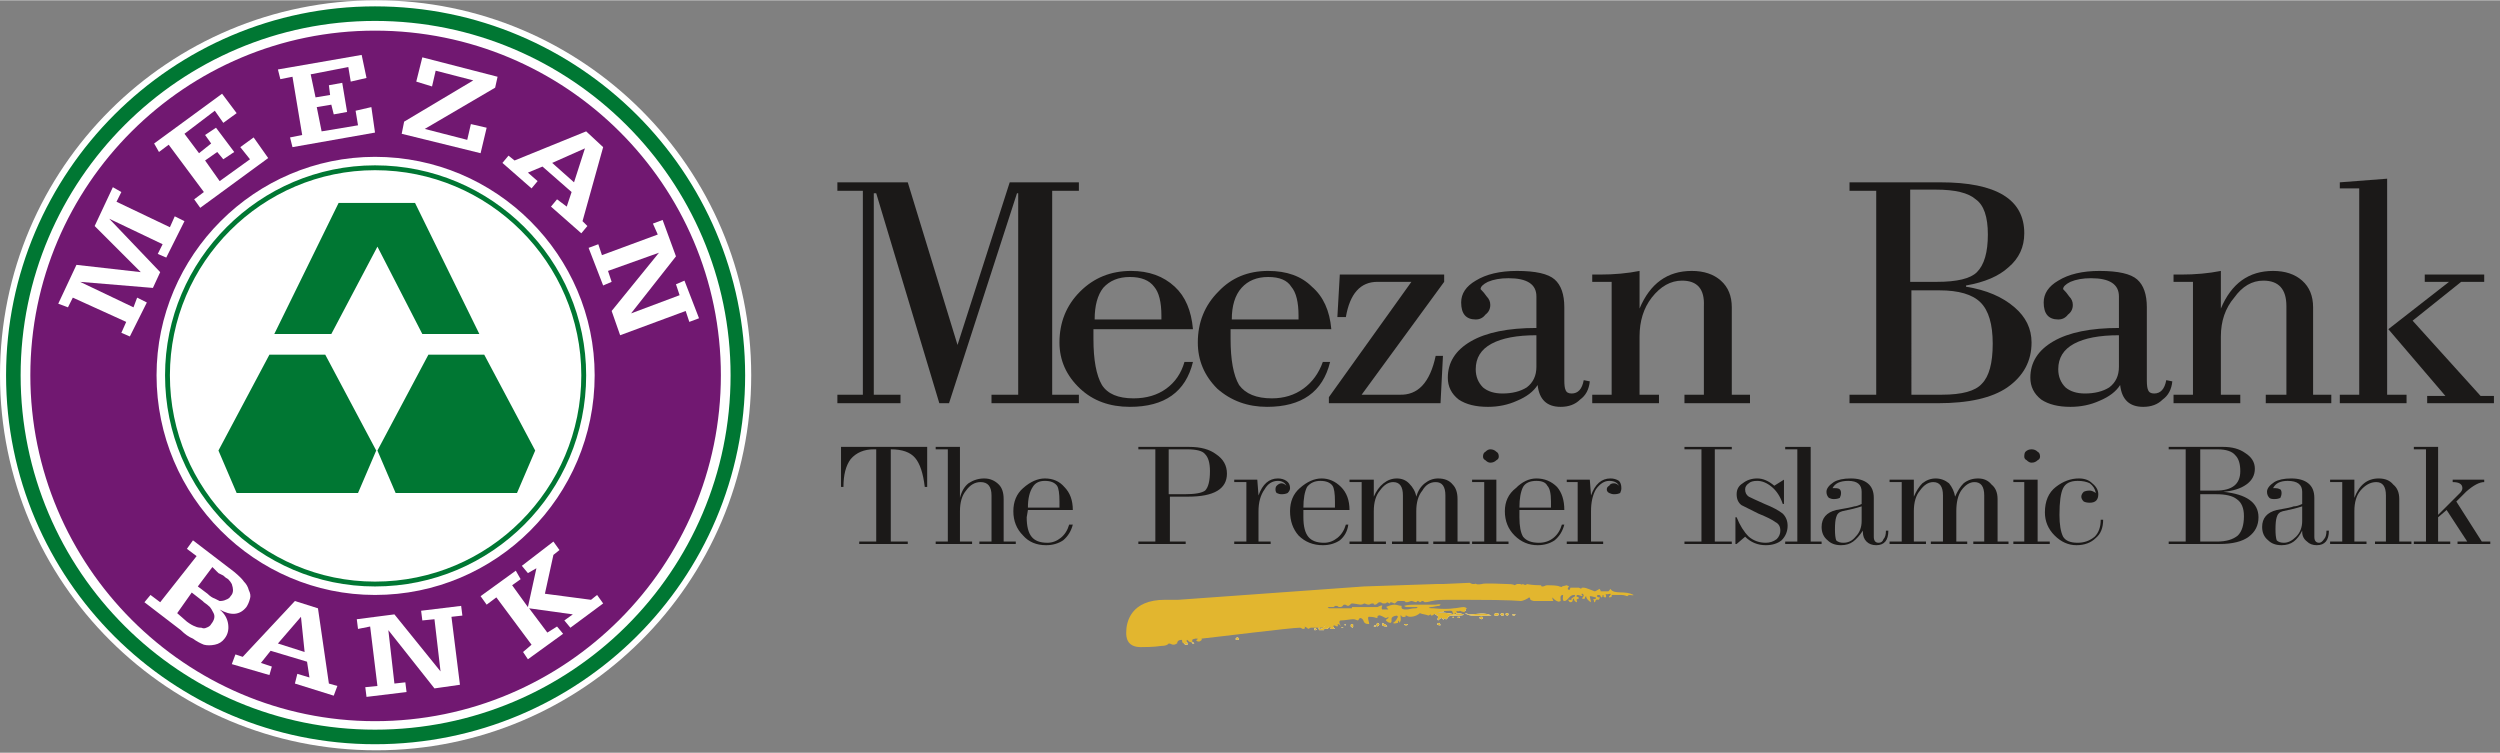
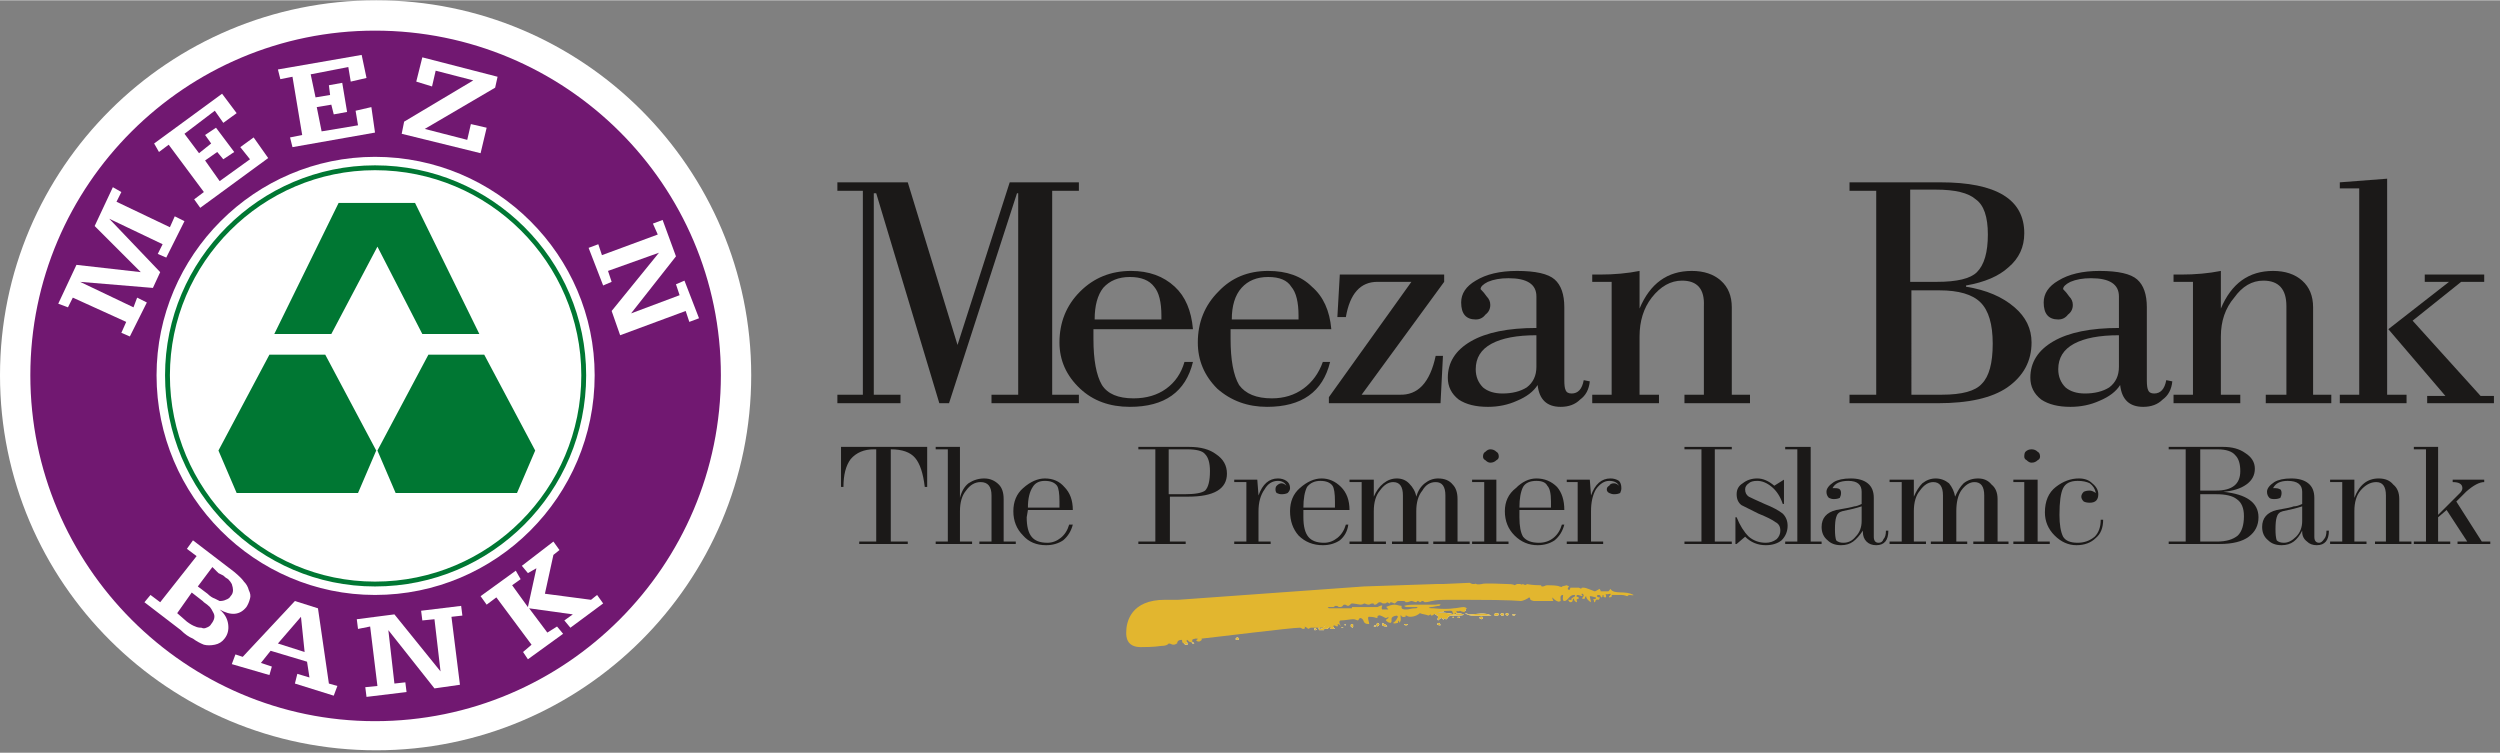
<svg xmlns="http://www.w3.org/2000/svg" version="1.2" viewBox="0 0 206 62" width="83" height="25">
  <rect x="0" y="0" width="206" height="62" fill="#808080" stroke="none" />
  <title>meezan</title>
  <defs>
    <clipPath clipPathUnits="userSpaceOnUse" id="cp1">
      <path d="m0 0h62v61.9h-62z" />
    </clipPath>
    <clipPath clipPathUnits="userSpaceOnUse" id="cp2">
      <path d="m0 0h62v61.9h-62z" />
    </clipPath>
    <clipPath clipPathUnits="userSpaceOnUse" id="cp3">
-       <path d="m0 0h68v61.9h-68z" />
-     </clipPath>
+       </clipPath>
    <clipPath clipPathUnits="userSpaceOnUse" id="cp4">
      <path d="m192 14h13.5v20h-13.5z" />
    </clipPath>
    <clipPath clipPathUnits="userSpaceOnUse" id="cp5">
      <path d="m198 36h7.5v9h-7.5z" />
    </clipPath>
  </defs>
  <style>
		.s0 { fill: #ffffff } 
		.s1 { fill: #711871 } 
		.s2 { fill: none;stroke: #711871;stroke-width: .4 } 
		.s3 { fill: #ffffff;stroke: #711871;stroke-width: .4 } 
		.s4 { fill: none;stroke: #007733;stroke-width: .4 } 
		.s5 { fill: #007733 } 
		.s6 { fill: none;stroke: #007733;stroke-width: 1.2 } 
		.s7 { fill: #e2b62f } 
		.s8 { fill: #1b1918 } 
	</style>
  <g id="surface1">
    <g id="Clip-Path" clip-path="url(#cp1)">
      <g>
        <path fill-rule="evenodd" class="s0" d="m31 0c17 0 30.9 13.8 30.9 30.9 0 17.1-13.9 30.9-30.9 30.9-17.1 0-31-13.8-31-30.9 0-17.1 13.9-30.9 31-30.9z" />
      </g>
    </g>
    <path fill-rule="evenodd" class="s1" d="m2.7 30.9c0-15.6 12.7-28.2 28.2-28.2 15.6 0 28.3 12.6 28.3 28.2 0 15.6-12.7 28.3-28.3 28.3-15.5 0-28.2-12.7-28.2-28.3z" />
    <g id="Clip-Path" clip-path="url(#cp2)">
      <g>
        <path class="s2" d="m2.7 30.9c0-15.6 12.7-28.2 28.2-28.2 15.6 0 28.3 12.6 28.3 28.2 0 15.6-12.7 28.3-28.3 28.3-15.5 0-28.2-12.7-28.2-28.3z" />
      </g>
    </g>
    <path fill-rule="evenodd" class="s3" d="m12.7 30.9c0-10 8.2-18.2 18.2-18.2 10.1 0 18.3 8.2 18.3 18.2 0 10.1-8.2 18.3-18.3 18.3-10 0-18.2-8.2-18.2-18.3z" />
    <path class="s4" d="m13.8 30.9c0-9.4 7.7-17.1 17.1-17.1 9.5 0 17.2 7.7 17.2 17.1 0 9.5-7.7 17.2-17.2 17.2-9.4 0-17.1-7.7-17.1-17.2z" />
    <path fill-rule="evenodd" class="s5" d="m19.5 40.6l-1.5-3.5 4.2-7.9h4.6l4.2 7.9-1.5 3.5z" />
    <path fill-rule="evenodd" class="s5" d="m27.9 16.7l-5.3 10.8h4.7l3.8-7.2 3.7 7.2h4.7l-5.3-10.8z" />
    <path fill-rule="evenodd" class="s5" d="m32.6 40.6l-1.5-3.5 4.2-7.9h4.6l4.2 7.9-1.5 3.5z" />
-     <path fill-rule="evenodd" class="s0" d="m41.4 13.4l0.5-0.6 0.5 0.4 5.9-2.4 1.4 1.3-1.7 6.1 0.4 0.4-0.5 0.6-2.5-2.2 0.5-0.6 0.8 0.6 0.4-1.2-2.4-2.1-1.2 0.5 0.8 0.7-0.5 0.6zm5.9 1.6l0.9-2.8-2.7 1.2z" />
    <path fill-rule="evenodd" class="s0" d="m48.5 20.4l0.8-0.3 0.3 0.9 4.6-1.7-0.4-0.9 0.8-0.3 1.1 3-3.7 4.7 4-1.5-0.3-0.9 0.7-0.3 1.2 3.1-0.8 0.3-0.3-0.9-5.4 2-0.7-2 3.9-4.8-4.2 1.5 0.3 0.9-0.7 0.3z" />
    <path fill-rule="evenodd" class="s0" d="m33.1 11l0.2-1 5.7-3.4-3.1-0.8-0.3 1.3-1.3-0.4 0.5-2 6.2 1.6-0.2 0.9-5.8 3.4 3.5 0.9 0.3-1.3 1.3 0.3-0.5 2.1z" />
    <path fill-rule="evenodd" class="s0" d="m24.1 12.1l-0.2-0.8 1-0.2-0.8-4.8-1 0.2-0.2-0.8 6.9-1.2 0.4 1.9-1.3 0.3-0.2-1.2-3.1 0.6 0.4 1.9 1.2-0.2-0.1-0.8 1.1-0.2 0.4 2.4-1.1 0.2-0.2-0.8-1.2 0.2 0.4 2 3-0.5-0.2-1.2 1.3-0.3 0.3 2.1z" />
    <path fill-rule="evenodd" class="s0" d="m16.5 17.1l-0.5-0.7 0.8-0.6-2.9-3.9-0.8 0.6-0.4-0.7 5.6-4.1 1.2 1.6-1.1 0.8-0.7-1-2.5 1.9 1.2 1.6 1-0.8-0.5-0.7 0.9-0.6 1.5 2-0.9 0.6-0.5-0.6-1 0.7 1.2 1.7 2.5-1.8-0.8-1 1.1-0.8 1.2 1.7z" />
    <path fill-rule="evenodd" class="s0" d="m15.2 18.2l-1.5 3-0.7-0.3 0.4-0.8-4.4-2.1 4.2 4.4-0.6 1.3-6-0.5 4.4 2.1 0.3-0.8 0.8 0.4-1.4 2.8-0.7-0.3 0.4-0.9-4.4-2-0.4 0.8-0.8-0.3 1.5-3.2 5.3 0.6-3.8-3.8 1.5-3.2 0.7 0.4-0.4 0.8 4.4 2.1 0.4-0.9z" />
    <path fill-rule="evenodd" class="s0" d="m19.3 47.1q0.6 0.5 0.8 0.8 0.3 0.3 0.4 0.7 0.2 0.4 0.1 0.7-0.1 0.4-0.3 0.7-0.8 1-2.2 0.2 0.6 0.5 0.7 1.2 0.1 0.7-0.3 1.2-0.3 0.4-0.8 0.5-0.5 0.1-0.9 0-0.5-0.2-0.9-0.5-0.5-0.2-1-0.7l-3-2.3 0.5-0.6 0.8 0.6 3-3.8-0.8-0.6 0.5-0.7zm-1.8-0.4l-1.2 1.6 0.8 0.6q0.3 0.3 0.6 0.4 0.2 0.1 0.4 0.2 0.3 0 0.5-0.1 0.3-0.1 0.4-0.3 0.2-0.2 0.2-0.5 0-0.2-0.1-0.5-0.1-0.2-0.3-0.4-0.2-0.1-0.4-0.3l-0.4-0.2zm-2.1 4.5q0.4 0.3 0.7 0.4 0.2 0.1 0.5 0.1 0.2 0.1 0.4 0 0.3-0.1 0.4-0.3 0.4-0.5 0.2-0.9-0.2-0.4-0.3-0.5-0.2-0.2-0.5-0.4l-0.1-0.1-0.9-0.7-1.2 1.7z" />
    <path fill-rule="evenodd" class="s0" d="m19.1 54.7l0.3-0.8 0.6 0.2 4.3-4.6 1.9 0.6 0.9 6.2 0.7 0.2-0.3 0.8-3.2-1 0.2-0.8 1 0.3-0.2-1.3-3-0.9-0.8 1 0.9 0.3-0.2 0.7zm6-1l-0.3-2.9-1.9 2.2z" />
    <path fill-rule="evenodd" class="s0" d="m30.2 57.4l-0.1-0.8 1-0.1-0.6-4.9-1 0.2-0.1-0.8 3.1-0.4 3.8 4.7-0.5-4.3-1 0.1-0.1-0.8 3.3-0.4 0.1 0.8-0.9 0.1 0.7 5.6-2.1 0.3-3.8-4.8 0.5 4.4 0.9-0.1 0.1 0.8z" />
    <path fill-rule="evenodd" class="s0" d="m43.5 54.3l-0.4-0.6 0.7-0.6-2.9-3.9-0.8 0.6-0.5-0.7 2.9-2.1 0.4 0.7-0.7 0.5 1.3 1.8 0.7-3.2-0.7 0.4-0.5-0.6 2.6-2 0.5 0.7-0.5 0.4-0.7 3.2 3.8 0.5 0.5-0.4 0.5 0.7-2.7 2-0.5-0.6 0.7-0.5-3.6-0.5 1.5 2 0.8-0.5 0.5 0.6z" />
    <g id="Clip-Path" clip-path="url(#cp3)">
      <g>
        <path class="s6" d="m1.1 30.9c0-16.4 13.4-29.8 29.8-29.8 16.5 0 29.9 13.4 29.9 29.8 0 16.5-13.4 29.8-29.9 29.8-16.4 0-29.8-13.3-29.8-29.8z" />
      </g>
    </g>
    <path fill-rule="evenodd" class="s0" d="m98.2 52.9q0 0.1 0.1 0.1h0.1q0 0 0 0c0-0.1-0.2-0.1-0.2-0.1z" />
    <path fill-rule="evenodd" class="s7" d="m98.2 52.9q0 0.1 0.1 0.1h0.1q0 0 0 0c0-0.1-0.2-0.1-0.2-0.1z" />
    <path fill-rule="evenodd" class="s0" d="m110.5 51.7q0.1 0 0.1 0 0.1 0 0.1 0 0 0 0 0c-0.1-0.1-0.2 0-0.2 0z" />
    <path fill-rule="evenodd" class="s7" d="m110.5 51.7q0.1 0 0.1 0 0.1 0 0.1 0 0 0 0 0c-0.1-0.1-0.2 0-0.2 0z" />
    <path fill-rule="evenodd" class="s0" d="m108.4 51.8q0-0.1 0-0.1c-0.1 0-0.1 0.1-0.1 0.1 0 0 0 0 0 0q0 0.1 0 0.1 0.1 0 0.1 0 0.1 0 0.1-0.1 0 0-0.1 0z" />
    <path fill-rule="evenodd" class="s7" d="m108.4 51.8q0-0.1 0-0.1c-0.1 0-0.1 0.1-0.1 0.1 0 0 0 0 0 0q0 0.1 0 0.1 0.1 0 0.1 0 0.1 0 0.1-0.1 0 0-0.1 0z" />
    <path fill-rule="evenodd" class="s0" d="m97.9 53q-0.1-0.1-0.1-0.1-0.1 0-0.1 0c-0.1 0-0.1 0-0.1 0.1 0 0 0 0.1 0.1 0.1 0.1 0 0.2 0 0.2-0.1q0 0 0 0z" />
    <path fill-rule="evenodd" class="s7" d="m97.9 53q-0.1-0.1-0.1-0.1-0.1 0-0.1 0c-0.1 0-0.1 0-0.1 0.1 0 0 0 0.1 0.1 0.1 0.1 0 0.2 0 0.2-0.1q0 0 0 0z" />
    <path fill-rule="evenodd" class="s0" d="m102 52.5q-0.1 0-0.1 0 0 0.1-0.1 0.1 0 0 0 0c0 0.1 0.1 0.1 0.2 0.1q0.1 0 0.1-0.1 0 0-0.1-0.1z" />
    <path fill-rule="evenodd" class="s7" d="m102 52.5q-0.1 0-0.1 0 0 0.1-0.1 0.1 0 0 0 0c0 0.1 0.1 0.1 0.2 0.1q0.1 0 0.1-0.1 0 0-0.1-0.1z" />
    <path fill-rule="evenodd" class="s0" d="m110.8 51.4q0 0 0 0.1 0 0 0.1 0 0 0 0 0 0-0.1-0.1-0.1z" />
    <path fill-rule="evenodd" class="s7" d="m110.8 51.4q0 0 0 0.1 0 0 0.1 0 0 0 0 0 0-0.1-0.1-0.1z" />
    <path fill-rule="evenodd" class="s0" d="m111.4 51.7c0.1 0 0.1-0.1 0.1-0.1 0 0 0-0.1 0-0.1q0 0 0 0h-0.1q0.1 0 0.1-0.1 0 0-0.1 0-0.1 0-0.1 0.1 0 0 0 0.1c0.1 0 0.1 0.1 0.1 0.1z" />
    <path fill-rule="evenodd" class="s7" d="m111.4 51.7c0.1 0 0.1-0.1 0.1-0.1 0 0 0-0.1 0-0.1q0 0 0 0h-0.1q0.1 0 0.1-0.1 0 0-0.1 0-0.1 0-0.1 0.1 0 0 0 0.1c0.1 0 0.1 0.1 0.1 0.1z" />
    <path fill-rule="evenodd" class="s0" d="m113.5 51.3q0.3 0.1 0 0.3c-0.1-0.1-0.1-0.2 0-0.3z" />
    <path fill-rule="evenodd" class="s7" d="m113.5 51.3q0.3 0.1 0 0.3c-0.1-0.1-0.1-0.2 0-0.3z" />
    <path fill-rule="evenodd" class="s0" d="m116 51.4q-0.1 0-0.2 0c0 0-0.1 0-0.1 0 0 0.1 0.1 0.1 0.2 0.1 0 0 0.1 0 0.1-0.1z" />
    <path fill-rule="evenodd" class="s7" d="m116 51.4q-0.1 0-0.2 0c0 0-0.1 0-0.1 0 0 0.1 0.1 0.1 0.2 0.1 0 0 0.1 0 0.1-0.1z" />
    <path fill-rule="evenodd" class="s0" d="m118.6 51.3q0 0 0 0c-0.1 0-0.2 0.1-0.2 0.1q0.1 0.1 0.2 0.1 0.1 0 0.1 0 0-0.1-0.1-0.2z" />
    <path fill-rule="evenodd" class="s7" d="m118.6 51.3q0 0 0 0c-0.1 0-0.2 0.1-0.2 0.1q0.1 0.1 0.2 0.1 0.1 0 0.1 0 0-0.1-0.1-0.2z" />
    <path fill-rule="evenodd" class="s0" d="m122.2 50.9q0 0 0 0 0-0.1-0.1-0.1c-0.1 0-0.2 0-0.2 0.1 0 0 0.1 0.1 0.2 0.1q0.1-0.1 0.1-0.1z" />
    <path fill-rule="evenodd" class="s7" d="m122.2 50.9q0 0 0 0 0-0.1-0.1-0.1c-0.1 0-0.2 0-0.2 0.1 0 0 0.1 0.1 0.2 0.1q0.1-0.1 0.1-0.1z" />
    <path fill-rule="evenodd" class="s0" d="m124.3 50.6q0-0.1-0.1-0.1-0.1 0-0.2 0.1 0.1 0 0.1 0 0 0.1 0.1 0.1c0.1 0 0.1-0.1 0.1-0.1z" />
    <path fill-rule="evenodd" class="s7" d="m124.3 50.6q0-0.1-0.1-0.1-0.1 0-0.2 0.1 0.1 0 0.1 0 0 0.1 0.1 0.1c0.1 0 0.1-0.1 0.1-0.1z" />
    <path fill-rule="evenodd" class="s0" d="m123.9 50.6q0-0.1-0.1-0.1-0.1 0-0.2 0.1c0 0 0.1 0 0.1 0.1q0.1 0 0.1 0 0.1 0 0.1 0 0-0.1 0-0.1z" />
    <path fill-rule="evenodd" class="s7" d="m123.9 50.6q0-0.1-0.1-0.1-0.1 0-0.2 0.1c0 0 0.1 0 0.1 0.1q0.1 0 0.1 0 0.1 0 0.1 0 0-0.1 0-0.1z" />
    <path fill-rule="evenodd" class="s0" d="m123.5 50.6q0-0.1-0.2-0.1c-0.1 0-0.2 0.1-0.2 0.1 0 0.1 0.1 0.1 0.2 0.1 0.1 0 0.2 0 0.2-0.1q0 0 0 0z" />
    <path fill-rule="evenodd" class="s7" d="m123.5 50.6q0-0.1-0.2-0.1c-0.1 0-0.2 0.1-0.2 0.1 0 0.1 0.1 0.1 0.2 0.1 0.1 0 0.2 0 0.2-0.1q0 0 0 0z" />
    <path fill-rule="evenodd" class="s0" d="m124.9 50.6q-0.1 0-0.2 0-0.1 0-0.1 0c0 0.1 0.1 0.1 0.2 0.1 0 0 0.1-0.1 0.1-0.1z" />
    <path fill-rule="evenodd" class="s7" d="m124.9 50.6q-0.1 0-0.2 0-0.1 0-0.1 0c0 0.1 0.1 0.1 0.2 0.1 0 0 0.1-0.1 0.1-0.1z" />
    <path fill-rule="evenodd" class="s0" d="m125.7 50.7q0 0 0 0-0.1 0-0.1 0c0 0 0.1 0 0.1 0q0 0 0 0 0 0 0 0z" />
    <path fill-rule="evenodd" class="s7" d="m125.7 50.7q0 0 0 0-0.1 0-0.1 0c0 0 0.1 0 0.1 0q0 0 0 0 0 0 0 0z" />
    <path fill-rule="evenodd" class="s0" d="m120.7 50.1q-0.1 0-0.1 0.1 0 0.1 0.1 0.1 0.1 0 0.1-0.1c0 0 0-0.1-0.1-0.1z" />
    <path fill-rule="evenodd" class="s7" d="m120.7 50.1q-0.1 0-0.1 0.1 0 0.1 0.1 0.1 0.1 0 0.1-0.1c0 0 0-0.1-0.1-0.1z" />
    <path fill-rule="evenodd" class="s0" d="m108.6 51.5c-0.1 0-0.2 0-0.2 0.1q0 0 0 0 0 0 0.1 0c0.1 0 0.1 0 0.1-0.1q0 0 0 0z" />
    <path fill-rule="evenodd" class="s7" d="m108.6 51.5c-0.1 0-0.2 0-0.2 0.1q0 0 0 0 0 0 0.1 0c0.1 0 0.1 0 0.1-0.1q0 0 0 0z" />
    <path fill-rule="evenodd" class="s0" d="m109.4 51.5c0.5 0 0.3 0 0.6 0.3 0 0-0.4 0-0.4 0q0.1-0.1 0.1-0.1l-0.1-0.1c-0.2 0.1-0.1 0.2-0.3 0.2-0.2 0-0.1 0-0.1 0-0.1 0-0.1 0-0.1 0.1h-0.4q-0.1-0.2 0-0.3c0 0 0 0.1 0.1 0.2 0.4-0.1 0.2-0.3 0.6-0.3z" />
    <path fill-rule="evenodd" class="s7" d="m109.4 51.5c0.5 0 0.3 0 0.6 0.3 0 0-0.4 0-0.4 0q0.1-0.1 0.1-0.1l-0.1-0.1c-0.2 0.1-0.1 0.2-0.3 0.2-0.2 0-0.1 0-0.1 0-0.1 0-0.1 0-0.1 0.1h-0.4q-0.1-0.2 0-0.3c0 0 0 0.1 0.1 0.2 0.4-0.1 0.2-0.3 0.6-0.3z" />
    <path fill-rule="evenodd" class="s0" d="m116.6 50.2c-0.1 0-0.2 0-0.2 0 0 0.1 0.1 0.1 0.2 0.1 0 0 0-0.1 0-0.1z" />
    <path fill-rule="evenodd" class="s7" d="m116.6 50.2c-0.1 0-0.2 0-0.2 0 0 0.1 0.1 0.1 0.2 0.1 0 0 0-0.1 0-0.1z" />
    <path fill-rule="evenodd" class="s0" d="m117.3 50.2q-0.1 0-0.1 0 0 0.1 0.1 0.1 0.1 0 0.1-0.1 0 0-0.1 0z" />
    <path fill-rule="evenodd" class="s7" d="m117.3 50.2q-0.1 0-0.1 0 0 0.1 0.1 0.1 0.1 0 0.1-0.1 0 0-0.1 0z" />
    <path fill-rule="evenodd" class="s0" d="m120 50.2q0 0 0 0-0.1 0-0.1 0 0 0 0.1 0.1 0-0.1 0-0.1z" />
    <path fill-rule="evenodd" class="s7" d="m120 50.2q0 0 0 0-0.1 0-0.1 0 0 0 0.1 0.1 0-0.1 0-0.1z" />
    <path fill-rule="evenodd" class="s0" d="m118.4 50.2h0.6c0 0.1 0 0.2-0.2 0.2-0.2 0-0.2-0.1-0.4-0.1z" />
    <path fill-rule="evenodd" class="s7" d="m118.4 50.2h0.6c0 0.1 0 0.2-0.2 0.2-0.2 0-0.2-0.1-0.4-0.1z" />
    <path fill-rule="evenodd" class="s0" d="m119.3 50.5c0.2 0 0.4 0.1 0.6 0.1 0.2 0 0-0.1 0.2-0.1 0.2 0 0.5 0.1 0.5 0.1 0 0.1-0.2 0.1-1.1 0.1-0.2 0.1-0.2 0.2-0.3 0.3-0.1 0-0.1 0-0.2-0.1 0 0.1-0.1 0.2-0.1 0.1l-0.1-0.1c-0.1 0-0.2 0.1-0.3 0.2-0.1-0.1 0-0.2 0-0.3 0-0.1-0.3-0.2-0.3-0.3q0.5-0.1 1.1 0z" />
    <path fill-rule="evenodd" class="s7" d="m119.3 50.5c0.2 0 0.4 0.1 0.6 0.1 0.2 0 0-0.1 0.2-0.1 0.2 0 0.5 0.1 0.5 0.1 0 0.1-0.2 0.1-1.1 0.1-0.2 0.1-0.2 0.2-0.3 0.3-0.1 0-0.1 0-0.2-0.1 0 0.1-0.1 0.2-0.1 0.1l-0.1-0.1c-0.1 0-0.2 0.1-0.3 0.2-0.1-0.1 0-0.2 0-0.3 0-0.1-0.3-0.2-0.3-0.3q0.5-0.1 1.1 0z" />
    <path fill-rule="evenodd" class="s0" d="m120.7 50.5c0.2 0 0.2 0.1 0.4 0.1 0.6 0 1.2-0.2 1.8 0.1-1.5 0-1.7 0.1-2.2-0.2z" />
    <path fill-rule="evenodd" class="s7" d="m120.7 50.5c0.2 0 0.2 0.1 0.4 0.1 0.6 0 1.2-0.2 1.8 0.1-1.5 0-1.7 0.1-2.2-0.2z" />
    <path fill-rule="evenodd" class="s0" d="m114.3 51.6c-0.1 0-0.3 0-0.4-0.1v-0.2c0.2 0.1 0.4 0.2 0.4 0.3z" />
    <path fill-rule="evenodd" class="s7" d="m114.3 51.6c-0.1 0-0.3 0-0.4-0.1v-0.2c0.2 0.1 0.4 0.2 0.4 0.3z" />
    <path fill-rule="evenodd" class="s0" d="m113.4 51.6q0 0 0 0 0-0.1-0.1-0.1c0 0-0.1 0-0.1 0.1 0 0 0.1 0 0.1 0q0.1 0 0.1 0z" />
    <path fill-rule="evenodd" class="s7" d="m113.4 51.6q0 0 0 0 0-0.1-0.1-0.1c0 0-0.1 0-0.1 0.1 0 0 0.1 0 0.1 0q0.1 0 0.1 0z" />
    <path fill-rule="evenodd" class="s0" d="m119.8 50.9c0-0.1 0-0.1-0.1-0.1q-0.1 0-0.1 0 0 0 0 0 0 0 0.1 0c0 0.1 0 0.1 0.1 0.1q0.1 0 0 0z" />
    <path fill-rule="evenodd" class="s7" d="m119.8 50.9c0-0.1 0-0.1-0.1-0.1q-0.1 0-0.1 0 0 0 0 0 0 0 0.1 0c0 0.1 0 0.1 0.1 0.1q0.1 0 0 0z" />
    <path fill-rule="evenodd" class="s0" d="m120.3 50.8q-0.1 0-0.1 0 0 0-0.1 0 0 0.1 0.1 0.1 0.1 0 0.1-0.1z" />
    <path fill-rule="evenodd" class="s7" d="m120.3 50.8q-0.1 0-0.1 0 0 0-0.1 0 0 0.1 0.1 0.1 0.1 0 0.1-0.1z" />
    <path fill-rule="evenodd" class="s7" d="m121.1 48c0.2 0.1 0.2 0.1 0.4 0.1 0.2-0.1 0 0.1 0.6 0 0.2-0.1 1.9 0 2.1 0 0.1 0 0.5 0 0.6 0.1l0.2-0.1c0.1 0 0.1 0 0.3 0 0 0.1 0.2 0 0.2 0 0.1 0.1 0.3 0.1 0.3 0 0.5 0.1 1 0.1 1.1 0.1 0.2 0 0 0.1 0.2 0.1 0.2 0 0.2-0.1 0.4-0.1 0.2 0 0.8 0 1 0.1 0 0 0.3 0.1 0.2 0l0.4-0.1 0.2 0.1c-0.1 0.1-0.2 0.2 0 0.3 0 0 0.1-0.1 0.1-0.2h0.7l0.2 0.1c0-0.1 0-0.1 0.2-0.1 0.2 0 0.6 0.2 0.9 0.3 0.1 0 0.2-0.1 0.4-0.2 0.1 0.1 0.1 0.2 0.1 0.2h0.6c0.1 0 0.1-0.1 0.2-0.2 0.3 0.5 1.2 0.1 1.9 0.5 0 0.1-0.4-0.1-0.5 0.1-0.1 0-0.2-0.1-0.5-0.1-0.2 0-0.4 0-0.8 0 0 0 0.1 0.2-0.2 0.2-0.1-0.1 0.2-0.2 0.1-0.3-0.1 0-0.3 0.1-0.4 0 0 0 0.1 0.3 0 0.3-0.3 0-0.1-0.2-0.2-0.2-0.1 0 0 0.1-0.1 0.2-0.2 0 0-0.2-0.3-0.2-0.1 0-0.2 0.1 0 0.2 0.2-0.1 0.1 0.2 0 0.2-0.3-0.1-0.2 0.2-0.3 0.2-0.1 0 0-0.1-0.1-0.2-0.1-0.1 0.1 0 0.2-0.1v-0.1c-0.1 0-0.3-0.1-0.5-0.1 0 0.1 0.1 0.4 0.1 0.5-0.2-0.1-0.4-0.3-0.4-0.5-0.2 0.1 0 0.3-0.3 0.2-0.2 0 0.3-0.2 0-0.4-0.2 0 0 0.1 0 0.2-0.1 0-0.3-0.1-0.4-0.1 0 0-0.1 0-0.1 0.1 0 0.1 0.2 0 0.2 0.2 0 0-0.1 0-0.2 0.1 0 0 0.1 0.2 0 0.2-0.2-0.1-0.2-0.2-0.2-0.3-0.2 0 0 0.3-0.3 0.3-0.1 0-0.1-0.1-0.2-0.2 0 0 0 0 0.2 0 0.2 0.1 0-0.1 0.1-0.1q0.1-0.1 0.3-0.2c-0.1 0 0.1-0.1-0.1-0.1-0.4 0-0.5 0.5-0.8 0.5-0.2 0-0.1-0.4-0.1-0.5-0.3 0-0.2 0.3-0.2 0.5q-0.2 0.1-0.3 0c-0.1 0-0.3-0.2-0.4-0.3 0 0.1 0.1 0.3 0.1 0.3-0.2 0-0.7 0-1.6 0-0.5-0.1-0.2-0.2-0.4-0.3-0.1 0.1-0.5 0.3-0.7 0.3-0.2 0-0.4-0.1-4.6-0.1-0.2 0-0.4 0-0.6 0-1.5 0-1.7 0-2.1 0.1-0.1 0-0.3 0.1-0.6 0.1 0 0-0.1-0.1-0.2-0.1-0.1 0-0.1 0.1-0.2 0.1 0 0-0.1-0.1-0.2-0.1 0 0-0.1 0.1-0.1 0.1-0.1 0-0.3-0.1-0.4-0.1-0.1 0-0.2 0.1-0.4 0.1-0.2 0 0-0.1-0.3-0.1q-0.2 0-0.4 0c-0.1 0-0.2 0.2-0.3 0.2 0 0-0.2-0.1-0.3-0.1-0.1 0 0 0.1-0.1 0.1l-0.2-0.1c-0.1 0.1-0.1 0.1-0.3 0.1-0.2 0-0.1-0.1-0.3-0.1-0.2 0-0.2 0.2-0.4 0.2-0.2 0 0-0.1-0.2-0.1-0.2 0-0.2 0.1-0.3 0.1-0.2 0-0.3-0.1-0.4-0.1 0 0-0.1 0.1-0.3 0.1-0.1 0-0.5-0.1-0.7-0.1-0.1 0-0.2 0.2-0.3 0.2-0.2 0-0.1-0.1-0.3-0.1-0.2 0-0.1 0.2-0.4 0.2-0.2 0-0.1-0.1-0.3-0.1-0.1 0-0.1 0-0.2 0.1 0 0-0.4 0-0.5 0 0 0 0.1 0.1 0.1 0.1 0 0 0.3 0 0.5 0 0 0 0 0 0.1 0 0 0 0.1 0 0.1 0q0.1 0 0.2 0h0.8 0.2v-0.1h0.4c0 0 0.3 0 0.3 0 0.1 0 0.2 0 0.3 0q0.2 0 0.5 0c0 0 0 0 0 0 0.1 0 0.1 0 0.1 0q0.3 0 0.5 0 0.4-0.2 0.4-0.1-0.1 0.2 0 0.3c0 0 0 0 0.2 0 0.2 0 0.2 0 0.3 0-0.1-0.1-0.1-0.2-0.2-0.2 0.2-0.1 0.5-0.2 0.7-0.2 0.2 0 0.4 0.1 0.6 0.1-0.1 0.3 0.2 0.3 0.4 0.3 0.2 0 0.4-0.1 0.7-0.1 0.1 0 0.2 0 0.2-0.1-0.2 0-0.3 0-0.9 0 0 0-0.1 0-0.2-0.1 0.3-0.1 0.7-0.1 1-0.1h1.6q0.6-0.1 0.3 0.1c-0.2 0-0.5 0.1-0.7 0.1q-0.4 0.1 0.2 0.1 1.1 0.1 1.7 0c0.2 0 0.6-0.1 0.8-0.1 0.2 0 0.2 0.1 0.3 0.1-0.3 0.1-0.1 0.4-0.3 0.3-0.1 0-0.3-0.1-0.3-0.1q-0.1 0.1-0.3 0c0 0.1 0.1 0.2 0.1 0.2-0.2 0-0.2 0-0.3 0.1-0.2-0.1 0-0.3-0.3-0.3-0.6 0-1 0.1-1.5 0.4-0.1 0-0.1 0-0.1-0.1l-0.2 0.1c-0.2-0.1-0.5-0.1-0.7-0.2-0.1 0.1-0.4 0.3-0.8 0.3-0.2 0-0.3-0.1-0.3-0.1-0.2 0 0 0.1-0.1 0.1-0.4 0.1-0.3-0.2-0.4-0.1 0 0.2 0.1 0.4-0.1 0.6 0-0.1 0-0.1-0.1-0.2 0 0.1 0 0.2 0 0.2q-0.4 0.1-0.4 0c0.3-0.2 0.3-0.4 0.4-0.5l-0.1-0.1c-0.7 0.1-0.3 0.4-0.5 0.6-0.2 0-0.3-0.1-0.4-0.2 0-0.1 0.1-0.1 0.2-0.2v-0.1c0 0-0.1 0.1-0.2 0.1-0.1 0-0.5-0.3-0.6-0.2-0.1 0-0.1 0.1-0.1 0.2-0.2 0-0.2-0.1-0.7-0.1-0.2 0 0.1 0.6 0 0.6-0.6 0-0.3-0.4-0.7-0.5-0.1 0-0.1 0.1-0.2 0.2-0.1 0-0.2-0.1-0.4-0.1-0.2 0-0.7 0.1-1 0.1-0.3 0 0 0.5 0 0.5-0.1-0.1-0.1-0.2-0.3-0.2 0 0 0.1 0.1 0 0.2-0.1 0-0.2-0.1-0.3-0.1 0 0 0 0.2-0.2 0.2-0.2 0-0.5-0.1-0.5-0.2-0.1 0.1-0.1 0.1-0.1 0.2-0.4 0-0.8 0-1.1 0l-0.2 0.1q-0.1-0.1-0.3-0.2c0 0 0.1 0.2-0.1 0.2-0.2 0-0.1-0.1-0.3-0.1-0.7 0-7.1 0.8-8.1 0.9 0 0 0.1 0.1-0.1 0.2-0.1 0.1-0.4 0-0.3-0.1 0.2-0.1 0.1-0.1-0.1-0.1-0.5 0.1-0.1 0.2-0.3 0.3-0.3 0-0.3-0.2-0.4-0.2-0.1 0.1 0.2 0.2-0.3 0.3-0.1-0.1-0.1-0.2-0.1-0.3q-0.4 0-0.4 0.3c-0.1 0-0.1 0.1-0.3 0.1-0.2 0-0.2-0.1-0.4-0.1 0 0-0.1 0.2-0.6 0.2-0.6 0.1-1.5 0.1-1.7 0.1-1.2 0-1.2-0.9-1.2-1.2 0-0.9 0.4-2.7 3.2-2.7h1.1l15.3-1.1 6-0.2h0.2 0.3z" />
    <path fill-rule="evenodd" class="s8" d="m101.4 27.9q0 2.6 0.7 3.8 0.8 1.1 2.7 1.1 1.5 0 2.6-0.8 1.1-0.8 1.6-2.2h0.6q-0.9 3.7-5.2 3.7-2.4 0-4.1-1.5-1.6-1.6-1.6-3.8 0-2.5 1.7-4.2 1.6-1.7 4.1-1.7 2.3 0 3.6 1.3 1.4 1.2 1.6 3.5h-8.3zm5.6-1.6v-0.3q0-1.7-0.6-2.4-0.5-0.8-1.9-0.8-1.4 0-2.2 0.9-0.8 0.9-0.8 2.6z" />
    <path fill-rule="evenodd" class="s8" d="m122.6 33.5q-1.5 0-2.4-0.6-0.9-0.7-0.9-1.8 0-1.9 1.9-3 1.9-1.1 5.4-1.1v-2.6q0-1.5-2.3-1.5-1 0-1.7 0.3-0.6 0.3-0.6 0.6 0.3 0.3 0.5 0.6 0.3 0.3 0.3 0.7 0 0.5-0.4 0.8-0.3 0.4-0.8 0.4-1.2 0-1.2-1.4 0-1.1 1.2-1.8 1.3-0.8 3.4-0.8 2.3 0 3.1 0.7 0.8 0.7 0.8 2.3v6q0 0.6 0.1 0.8 0.1 0.3 0.5 0.3 0.8 0 1-1.1l0.5 0.1q-0.1 1-0.8 1.5-0.6 0.6-1.6 0.6-1.7 0-1.9-1.8-0.5 0.8-1.7 1.3-1.1 0.5-2.4 0.5zm-1-3.1q0 0.9 0.6 1.5 0.6 0.5 1.6 0.5 1.2 0 2-0.5 0.8-0.6 0.8-1.7v-2.6q-2.4 0-3.7 0.7-1.3 0.7-1.3 2.1z" />
    <path fill-rule="evenodd" class="s8" d="m69 32.5h2.1v-16.8h-2.1v-0.7h5.8l4.1 13.4 4.3-13.4h5.7v0.7h-2.2v16.8h2.2v0.7h-7.2v-0.7h2.2v-16.6h-0.1l-5.6 17.3h-0.8l-5.2-17.3h-0.2v16.6h2.2v0.7h-5.2z" />
    <path fill-rule="evenodd" class="s8" d="m90.1 27.9q0 2.6 0.7 3.8 0.7 1.1 2.6 1.1 1.6 0 2.7-0.8 1.1-0.8 1.5-2.2h0.7q-0.9 3.7-5.2 3.7-2.5 0-4.1-1.5-1.7-1.6-1.7-3.8 0-2.5 1.7-4.2 1.7-1.7 4.2-1.7 2.2 0 3.6 1.3 1.3 1.2 1.5 3.5h-8.2zm5.6-1.6v-0.3q0-1.7-0.6-2.4-0.6-0.8-2-0.8-1.4 0-2.2 0.9-0.7 0.9-0.7 2.6z" />
    <path fill-rule="evenodd" class="s8" d="m109.5 32.7l6.8-9.5h-2.8q-2.1 0-2.6 2.9h-0.7l0.2-3.5h8.6v0.6l-6.8 9.3h3.1q2.3 0.1 3-3.2h0.6l-0.2 3.9h-9.2z" />
    <path fill-rule="evenodd" class="s8" d="m131.2 32.5h1.6v-9.3h-1.6v-0.6h0.6q1.8 0 3.3-0.3v3.1q1.3-3.1 4.3-3.1 1.5 0 2.4 0.8 0.9 0.8 0.9 2.2v7.2h1.5v0.7h-5.4v-0.7h1.6v-7.3q0.1-2.1-1.8-2.1-1.4 0-2.5 1.4-1 1.3-1 3.2v4.8h1.6v0.7h-5.5z" />
    <path fill-rule="evenodd" class="s8" d="m152.4 32.5h2.2v-16.8h-2.2v-0.7h7.5q6.9 0 6.9 4.2 0 1.7-1.3 2.8-1.2 1.1-3.5 1.5v0.1q2.5 0.4 4 1.7 1.4 1.2 1.4 2.9 0 2.3-2 3.7-1.9 1.3-5.7 1.3h-7.3zm7.2-9.3q2.5 0 3.3-0.8 0.9-0.9 0.9-3.1 0-2.2-1-2.9-0.9-0.8-3.3-0.8h-2.1v7.6zm-2.1 9.3h2.5q2.5 0 3.3-0.9 0.9-0.9 0.9-3.3 0-2.4-1-3.4-1-1-3.4-1h-2.3z" />
    <path fill-rule="evenodd" class="s8" d="m170.6 33.5q-1.5 0-2.4-0.6-0.9-0.7-0.9-1.8 0-1.9 1.9-3 1.9-1.1 5.4-1.1v-2.6q0-1.5-2.3-1.5-1 0-1.7 0.3-0.6 0.3-0.6 0.6 0.3 0.3 0.5 0.6 0.3 0.3 0.3 0.7 0 0.5-0.4 0.8-0.3 0.4-0.8 0.4-1.2 0-1.2-1.4 0-1.1 1.2-1.8 1.3-0.8 3.4-0.8 2.3 0 3.1 0.7 0.8 0.7 0.8 2.3v6q0 0.6 0.1 0.8 0.1 0.3 0.5 0.3 0.8 0 1-1.1l0.5 0.1q-0.1 1-0.8 1.5-0.6 0.6-1.6 0.6-1.7 0-1.9-1.8-0.5 0.8-1.7 1.3-1.1 0.5-2.4 0.5zm-1-3.1q0 0.9 0.6 1.5 0.6 0.5 1.6 0.5 1.2 0 2-0.5 0.8-0.6 0.8-1.7v-2.6q-2.4 0-3.7 0.7-1.3 0.7-1.3 2.1z" />
    <path fill-rule="evenodd" class="s8" d="m179.1 32.5h1.6v-9.3h-1.6v-0.6h0.6q1.8 0 3.3-0.3v3.1q1.3-3.1 4.3-3.1 1.5 0 2.4 0.8 0.9 0.8 0.9 2.2v7.2h1.5v0.7h-5.4v-0.7h1.7v-7.3q0-2.1-1.9-2.1-1.4 0-2.4 1.4-1.1 1.3-1.1 3.2v4.8h1.6v0.7h-5.5z" />
    <g id="Clip-Path" clip-path="url(#cp4)">
      <g>
        <path fill-rule="evenodd" class="s8" d="m194.4 15.5h-1.6v-0.5l3.9-0.3v17.8h1.6v0.7h-5.5v-0.7h1.6zm7.4 7.7h-2v-0.6h4.9v0.6h-1.9l-4 3.2 5.6 6.2h1.2v0.6h-5.6v-0.6h1.5l-4.7-5.5z" />
      </g>
    </g>
    <path fill-rule="evenodd" class="s8" d="m88.4 43.2q-0.2 0.8-0.8 1.3-0.6 0.4-1.4 0.4-1.2 0-1.9-0.8-0.8-0.8-0.8-2 0-1.2 0.8-1.9 0.9-0.8 1.8-0.8 1 0 1.6 0.7 0.7 0.7 0.7 1.9h-3.7l-0.1 0.6q0 1.1 0.4 1.6 0.4 0.5 1.3 0.5 0.6 0 1.1-0.4 0.5-0.4 0.7-1.1zm-1.1-1.4v-0.5q0-1-0.2-1.3-0.3-0.4-1-0.4-0.7 0-1 0.5-0.4 0.6-0.4 1.7z" />
    <path fill-rule="evenodd" class="s8" d="m70.8 44.6h1.4v-7.6h-0.2q-1.2 0-1.9 0.8-0.6 0.8-0.6 2.3h-0.2v-3.3h7.1v3.3h-0.2q-0.2-1.7-0.8-2.4-0.6-0.7-2-0.7v7.6h1.4v0.2h-4z" />
    <path fill-rule="evenodd" class="s8" d="m80.8 39.7q-0.7 0-1.2 0.7-0.5 0.6-0.5 1.7v2.5h1v0.2h-3v-0.2h1v-7.6h-1v-0.2h2v4.2q0.2-0.8 0.7-1.2 0.6-0.4 1.3-0.4 0.7 0 1.2 0.5 0.4 0.4 0.4 1.2v3.5h1v0.2h-3v-0.2h1v-3.8q0-1.1-0.9-1.1z" />
    <path fill-rule="evenodd" class="s8" d="m97.7 44.6v0.2h-3.9v-0.2h1.4v-7.6h-1.4v-0.2h4.2q1.4 0 2.2 0.6 0.9 0.6 0.9 1.6 0 1.9-3.2 1.9h-1.5v3.7zm-0.1-3.9q1.3 0 1.7-0.3 0.4-0.4 0.4-1.6 0-1-0.4-1.4-0.3-0.4-1.5-0.4h-1.5v3.7z" />
    <path fill-rule="evenodd" class="s8" d="m111.1 43.2q-0.1 0.8-0.7 1.3-0.6 0.4-1.4 0.4-1.2 0-2-0.8-0.7-0.8-0.7-2 0-1.2 0.8-1.9 0.9-0.8 1.8-0.8 0.9 0 1.6 0.7 0.7 0.7 0.7 1.9h-3.8v0.6q0 1.1 0.4 1.6 0.4 0.5 1.3 0.5 0.6 0 1.1-0.4 0.5-0.4 0.7-1.1zm-1.1-1.4v-0.5q0-1-0.2-1.3-0.3-0.4-1-0.4-0.7 0-1.1 0.5-0.3 0.6-0.3 1.7z" />
    <path fill-rule="evenodd" class="s8" d="m124.3 44.6v0.2h-3v-0.2h1v-4.9h-1v-0.2h2v5.1zm-1.5-7.6q0.3 0 0.5 0.2 0.2 0.1 0.2 0.4 0 0.2-0.2 0.3-0.2 0.2-0.5 0.2-0.2 0-0.4-0.2-0.2-0.1-0.2-0.3 0-0.3 0.2-0.4 0.2-0.2 0.4-0.2z" />
    <path fill-rule="evenodd" class="s8" d="m128.9 43.2q-0.2 0.8-0.8 1.3-0.6 0.4-1.4 0.4-1.1 0-1.9-0.8-0.8-0.8-0.8-2 0-1.2 0.9-1.9 0.8-0.8 1.7-0.8 1 0 1.7 0.7 0.6 0.7 0.6 1.9h-3.7v0.6q0 1.1 0.3 1.6 0.4 0.5 1.3 0.5 0.7 0 1.2-0.4 0.5-0.4 0.7-1.1zm-1.1-1.4v-0.5q0-1-0.3-1.3-0.2-0.4-0.9-0.4-0.8 0-1.1 0.5-0.3 0.6-0.3 1.7z" />
    <path fill-rule="evenodd" class="s8" d="m105.3 39.4q0.4 0 0.7 0.2 0.3 0.2 0.3 0.6 0 0.2-0.2 0.4-0.2 0.1-0.5 0.1-0.2 0-0.4-0.1-0.1-0.1-0.1-0.3 0-0.2 0.1-0.3 0.2-0.2 0.4-0.2 0.2 0 0.4 0.2-0.2-0.4-0.7-0.4-0.7 0-1.1 0.7-0.5 0.7-0.5 1.8v2.5h1v0.2h-3v-0.2h1v-4.9h-1v-0.2h1.9l0.1 1.3q0.5-1.4 1.6-1.4z" />
    <path fill-rule="evenodd" class="s8" d="m117.7 44.8h-3v-0.2h0.9v-3.8q0-1.1-0.8-1.1-0.6 0-1.1 0.7-0.5 0.6-0.5 1.7v2.5h1v0.2h-3v-0.2h1v-4.9h-1v-0.2h2v1.4q0.3-0.7 0.8-1.1 0.5-0.4 1.1-0.4 0.6 0 1 0.4 0.5 0.5 0.6 1.1 0.2-0.7 0.7-1.1 0.5-0.4 1.1-0.4 0.8 0 1.2 0.5 0.4 0.4 0.4 1.2v3.5h1v0.2h-3v-0.2h1v-3.8q0-1.1-0.8-1.1-0.7 0-1.1 0.7-0.5 0.6-0.5 1.7v2.5h1z" />
    <path fill-rule="evenodd" class="s8" d="m132.7 39.4q0.4 0 0.7 0.2 0.2 0.2 0.2 0.6 0 0.2-0.1 0.4-0.2 0.1-0.5 0.1-0.2 0-0.4-0.1-0.2-0.1-0.2-0.3 0-0.2 0.2-0.3 0.1-0.2 0.4-0.2 0.2 0 0.4 0.2-0.2-0.4-0.8-0.4-0.6 0-1.1 0.7-0.4 0.7-0.4 1.8v2.5h1v0.2h-3v-0.2h0.9v-4.9h-0.9v-0.2h1.9l0.1 1.3q0.5-1.4 1.6-1.4z" />
    <path fill-rule="evenodd" class="s8" d="m151.7 44.9q-0.7 0-1.1-0.4-0.5-0.4-0.5-1.1 0-1.1 1.2-1.4 1.2-0.2 1.5-0.3 0.2 0 0.6-0.2v-1q0-0.9-1.1-0.9-1 0-1.3 0.6 0.1 0 0.2 0 0.3 0 0.4 0.1 0.1 0.1 0.1 0.3 0 0.2-0.1 0.4-0.2 0.1-0.5 0.1-0.2 0-0.4-0.1-0.2-0.2-0.2-0.5 0-0.4 0.6-0.8 0.5-0.3 1.4-0.3 0.9 0 1.4 0.4 0.5 0.4 0.5 1.2v3.2q0 0.5 0.4 0.5 0.3 0 0.4-0.3 0.2-0.2 0.2-0.7h0.2q0 1.2-1 1.2-0.5 0-0.8-0.3-0.3-0.3-0.3-0.8v-0.1q-0.4 0.6-0.8 0.9-0.4 0.3-1 0.3zm0.1-2.8q-0.4 0.1-0.5 0.5-0.1 0.3-0.1 1 0 0.6 0.1 0.9 0.2 0.2 0.6 0.2 0.6 0 1-0.5 0.5-0.5 0.5-1.3v-1.2q-0.3 0.1-0.7 0.2-0.4 0.1-0.9 0.2z" />
    <path fill-rule="evenodd" class="s8" d="m168.9 44.6v0.2h-3v-0.2h0.9v-4.9h-0.9v-0.2h2v5.1zm-1.5-7.6q0.3 0 0.5 0.2 0.2 0.1 0.2 0.4 0 0.2-0.2 0.3-0.2 0.2-0.5 0.2-0.2 0-0.4-0.2-0.2-0.1-0.2-0.3 0-0.3 0.1-0.4 0.2-0.2 0.5-0.2z" />
    <path fill-rule="evenodd" class="s8" d="m142.7 44.6v0.2h-3.9v-0.2h1.4v-7.6h-1.4v-0.2h3.9v0.2h-1.4v7.6z" />
    <path fill-rule="evenodd" class="s8" d="m145.5 44.7q0.5 0 0.9-0.3 0.3-0.3 0.3-0.7 0-0.5-0.4-0.7-0.4-0.3-1.4-0.7-1-0.5-1.4-0.7-0.4-0.3-0.4-0.9 0-0.6 0.5-0.9 0.5-0.4 1.2-0.4 0.7 0 1.4 0.6l0.8-0.5v2h-0.1q-0.3-0.9-0.9-1.4-0.6-0.5-1.2-0.5-0.5 0-0.7 0.2-0.3 0.2-0.3 0.5 0 0.4 0.3 0.6 0.4 0.2 1.3 0.6 1 0.4 1.5 0.8 0.4 0.4 0.4 1 0 0.7-0.5 1.2-0.5 0.4-1.3 0.4-1 0-1.7-0.7l-0.7 0.6h-0.1v-2.2h0.1q0.4 1 1 1.6 0.6 0.5 1.4 0.5z" />
    <path fill-rule="evenodd" class="s8" d="m147.1 37v-0.2h2.1v7.8h0.9v0.2h-3v-0.2h1v-7.6z" />
    <path fill-rule="evenodd" class="s8" d="m162.1 44.8h-3v-0.2h1v-3.8q0-1.1-0.8-1.1-0.6 0-1.1 0.7-0.5 0.6-0.5 1.7v2.5h1v0.2h-3v-0.2h1v-4.9h-1v-0.2h2v1.4q0.3-0.7 0.7-1.1 0.5-0.4 1.1-0.4 0.6 0 1.1 0.4 0.4 0.5 0.5 1.1 0.3-0.7 0.7-1.1 0.5-0.4 1.2-0.4 0.7 0 1.1 0.5 0.5 0.4 0.5 1.2v3.5h0.9v0.2h-2.9v-0.2h0.9v-3.8q0-1.1-0.8-1.1-0.6 0-1.1 0.7-0.4 0.6-0.4 1.7v2.5h0.9z" />
    <path fill-rule="evenodd" class="s8" d="m171.1 44.9q-1 0-1.8-0.8-0.8-0.8-0.8-1.9 0-1.4 0.9-2.1 0.9-0.7 1.9-0.7 0.7 0 1.1 0.4 0.5 0.4 0.5 0.9 0 0.7-0.7 0.7-0.3 0-0.5-0.1-0.2-0.2-0.2-0.4 0-0.2 0.2-0.4 0.2-0.1 0.5-0.1 0.2 0 0.5 0.2-0.1-0.5-0.5-0.8-0.4-0.2-1-0.2-0.9 0-1.2 0.6-0.3 0.6-0.3 2.2 0 1.2 0.3 1.8 0.3 0.5 1.2 0.5 0.8 0 1.4-0.5 0.5-0.5 0.5-1.4h0.2q0 1-0.6 1.5-0.6 0.6-1.6 0.6z" />
    <path fill-rule="evenodd" class="s8" d="m178.7 44.6h1.4v-7.6h-1.4v-0.2h4.5q1.1 0 1.8 0.5 0.8 0.5 0.8 1.3 0 0.8-0.7 1.3-0.7 0.5-1.9 0.6 2.9 0.3 2.9 2.1 0 1-0.8 1.6-0.8 0.6-2.4 0.6h-4.2zm2.6-4.2h1.3q1 0 1.5-0.4 0.5-0.4 0.5-1.2 0-0.9-0.4-1.3-0.4-0.5-1.5-0.5h-1.4zm1.4 4.2q1.1 0 1.7-0.5 0.5-0.5 0.5-1.6 0-1-0.6-1.4-0.5-0.4-1.7-0.4h-1.3v3.9z" />
    <path fill-rule="evenodd" class="s8" d="m188 44.9q-0.7 0-1.1-0.4-0.5-0.4-0.5-1.1 0-1.1 1.2-1.4 1.2-0.2 1.4-0.3 0.3 0 0.7-0.2v-1q0-0.9-1.2-0.9-0.9 0-1.2 0.6 0.1 0 0.2 0 0.2 0 0.4 0.1 0.1 0.1 0.1 0.3 0 0.2-0.1 0.4-0.2 0.1-0.5 0.1-0.3 0-0.4-0.1-0.2-0.2-0.2-0.5 0-0.4 0.6-0.8 0.5-0.3 1.4-0.3 0.9 0 1.4 0.4 0.5 0.4 0.5 1.2v3.2q0 0.5 0.4 0.5 0.2 0 0.4-0.3 0.2-0.2 0.2-0.7h0.2q0 1.2-1 1.2-0.5 0-0.8-0.3-0.4-0.3-0.4-0.8v-0.1q-0.3 0.6-0.7 0.9-0.4 0.3-1 0.3zm0.1-2.8q-0.4 0.1-0.5 0.5-0.1 0.3-0.1 1 0 0.6 0.1 0.9 0.2 0.2 0.6 0.2 0.5 0 1-0.5 0.5-0.5 0.5-1.3v-1.2q-0.3 0.1-0.7 0.2-0.5 0.1-0.9 0.2z" />
    <path fill-rule="evenodd" class="s8" d="m195.8 39.7q-0.7 0-1.3 0.7-0.5 0.6-0.5 1.7v2.5h1v0.2h-3v-0.2h1v-4.9h-1v-0.2h2v1.5q0.3-0.8 0.8-1.2 0.5-0.4 1.2-0.4 0.8 0 1.2 0.5 0.5 0.4 0.5 1.2v3.5h1v0.2h-3v-0.2h0.9v-3.8q0-1.1-0.8-1.1z" />
    <g id="Clip-Path" clip-path="url(#cp5)">
      <g>
        <path fill-rule="evenodd" class="s8" d="m198.9 37v-0.2h2v5.6l1.8-1.8q0.2-0.2 0.2-0.4 0-0.5-0.8-0.5v-0.2h2.6v0.2q-0.6 0-1.5 0.8l-0.8 0.8 2.1 3.3h0.7v0.2h-2.7v-0.2h0.8l-1.7-2.6-0.7 0.6v2h1v0.2h-3v-0.2h1v-7.6z" />
      </g>
    </g>
  </g>
</svg>